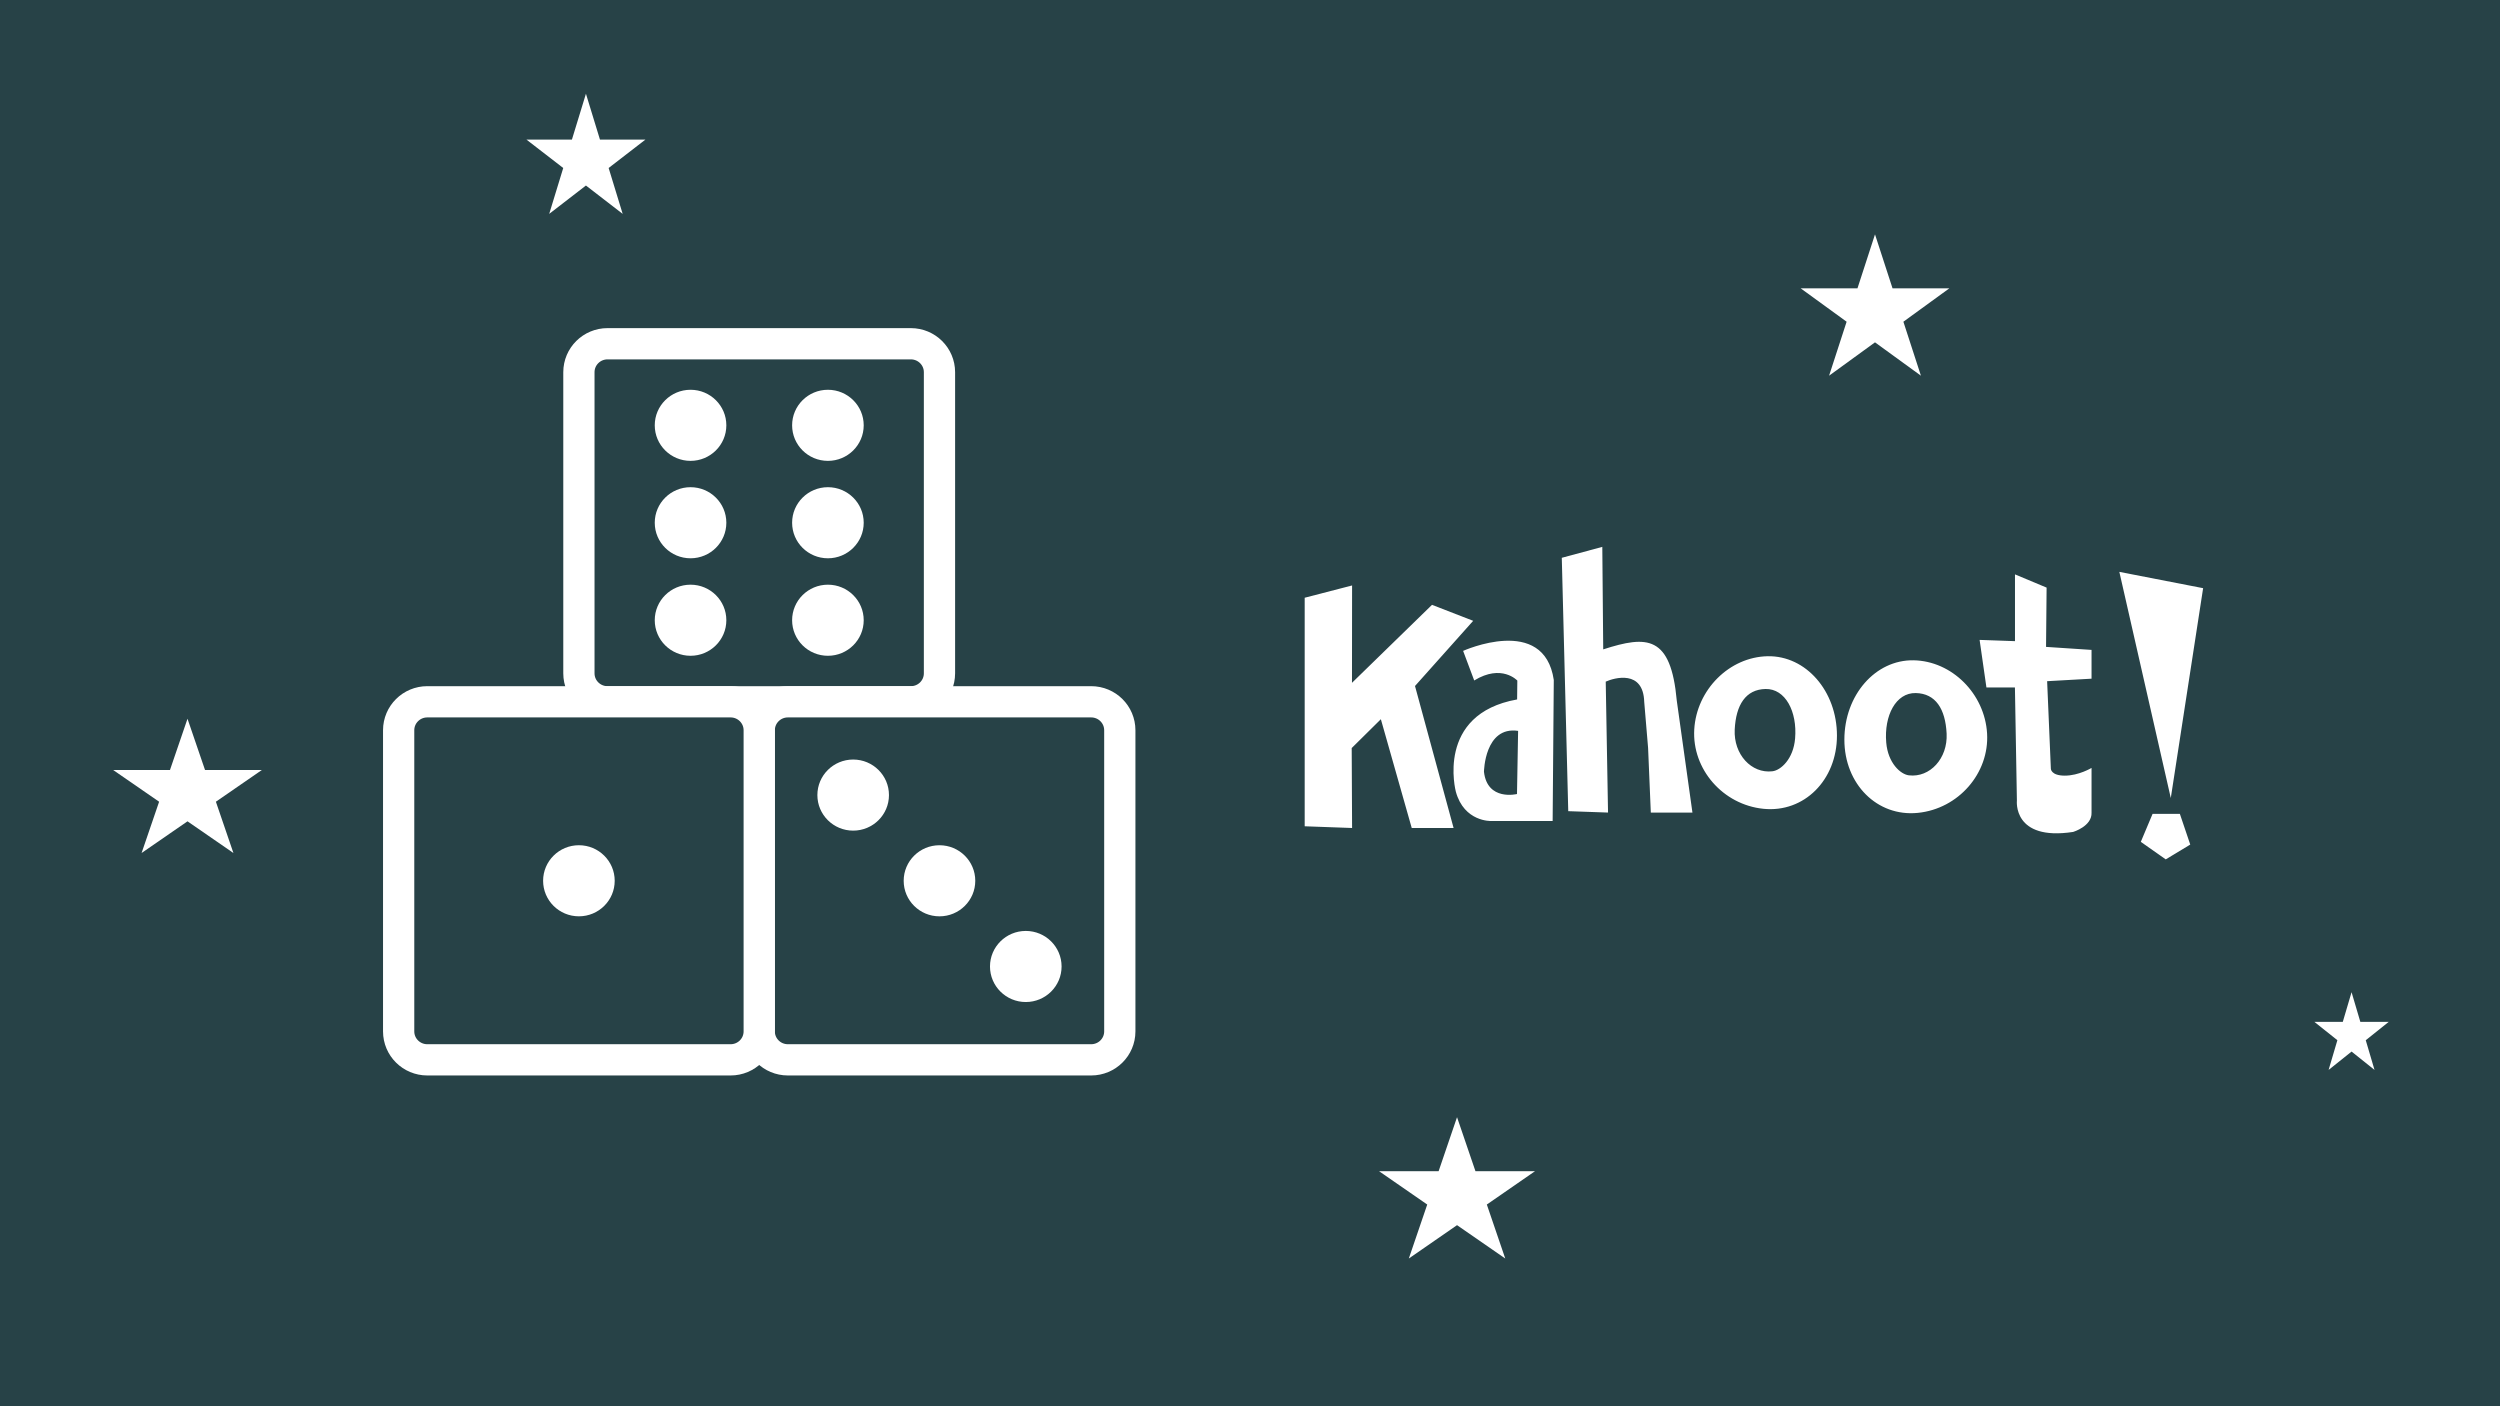
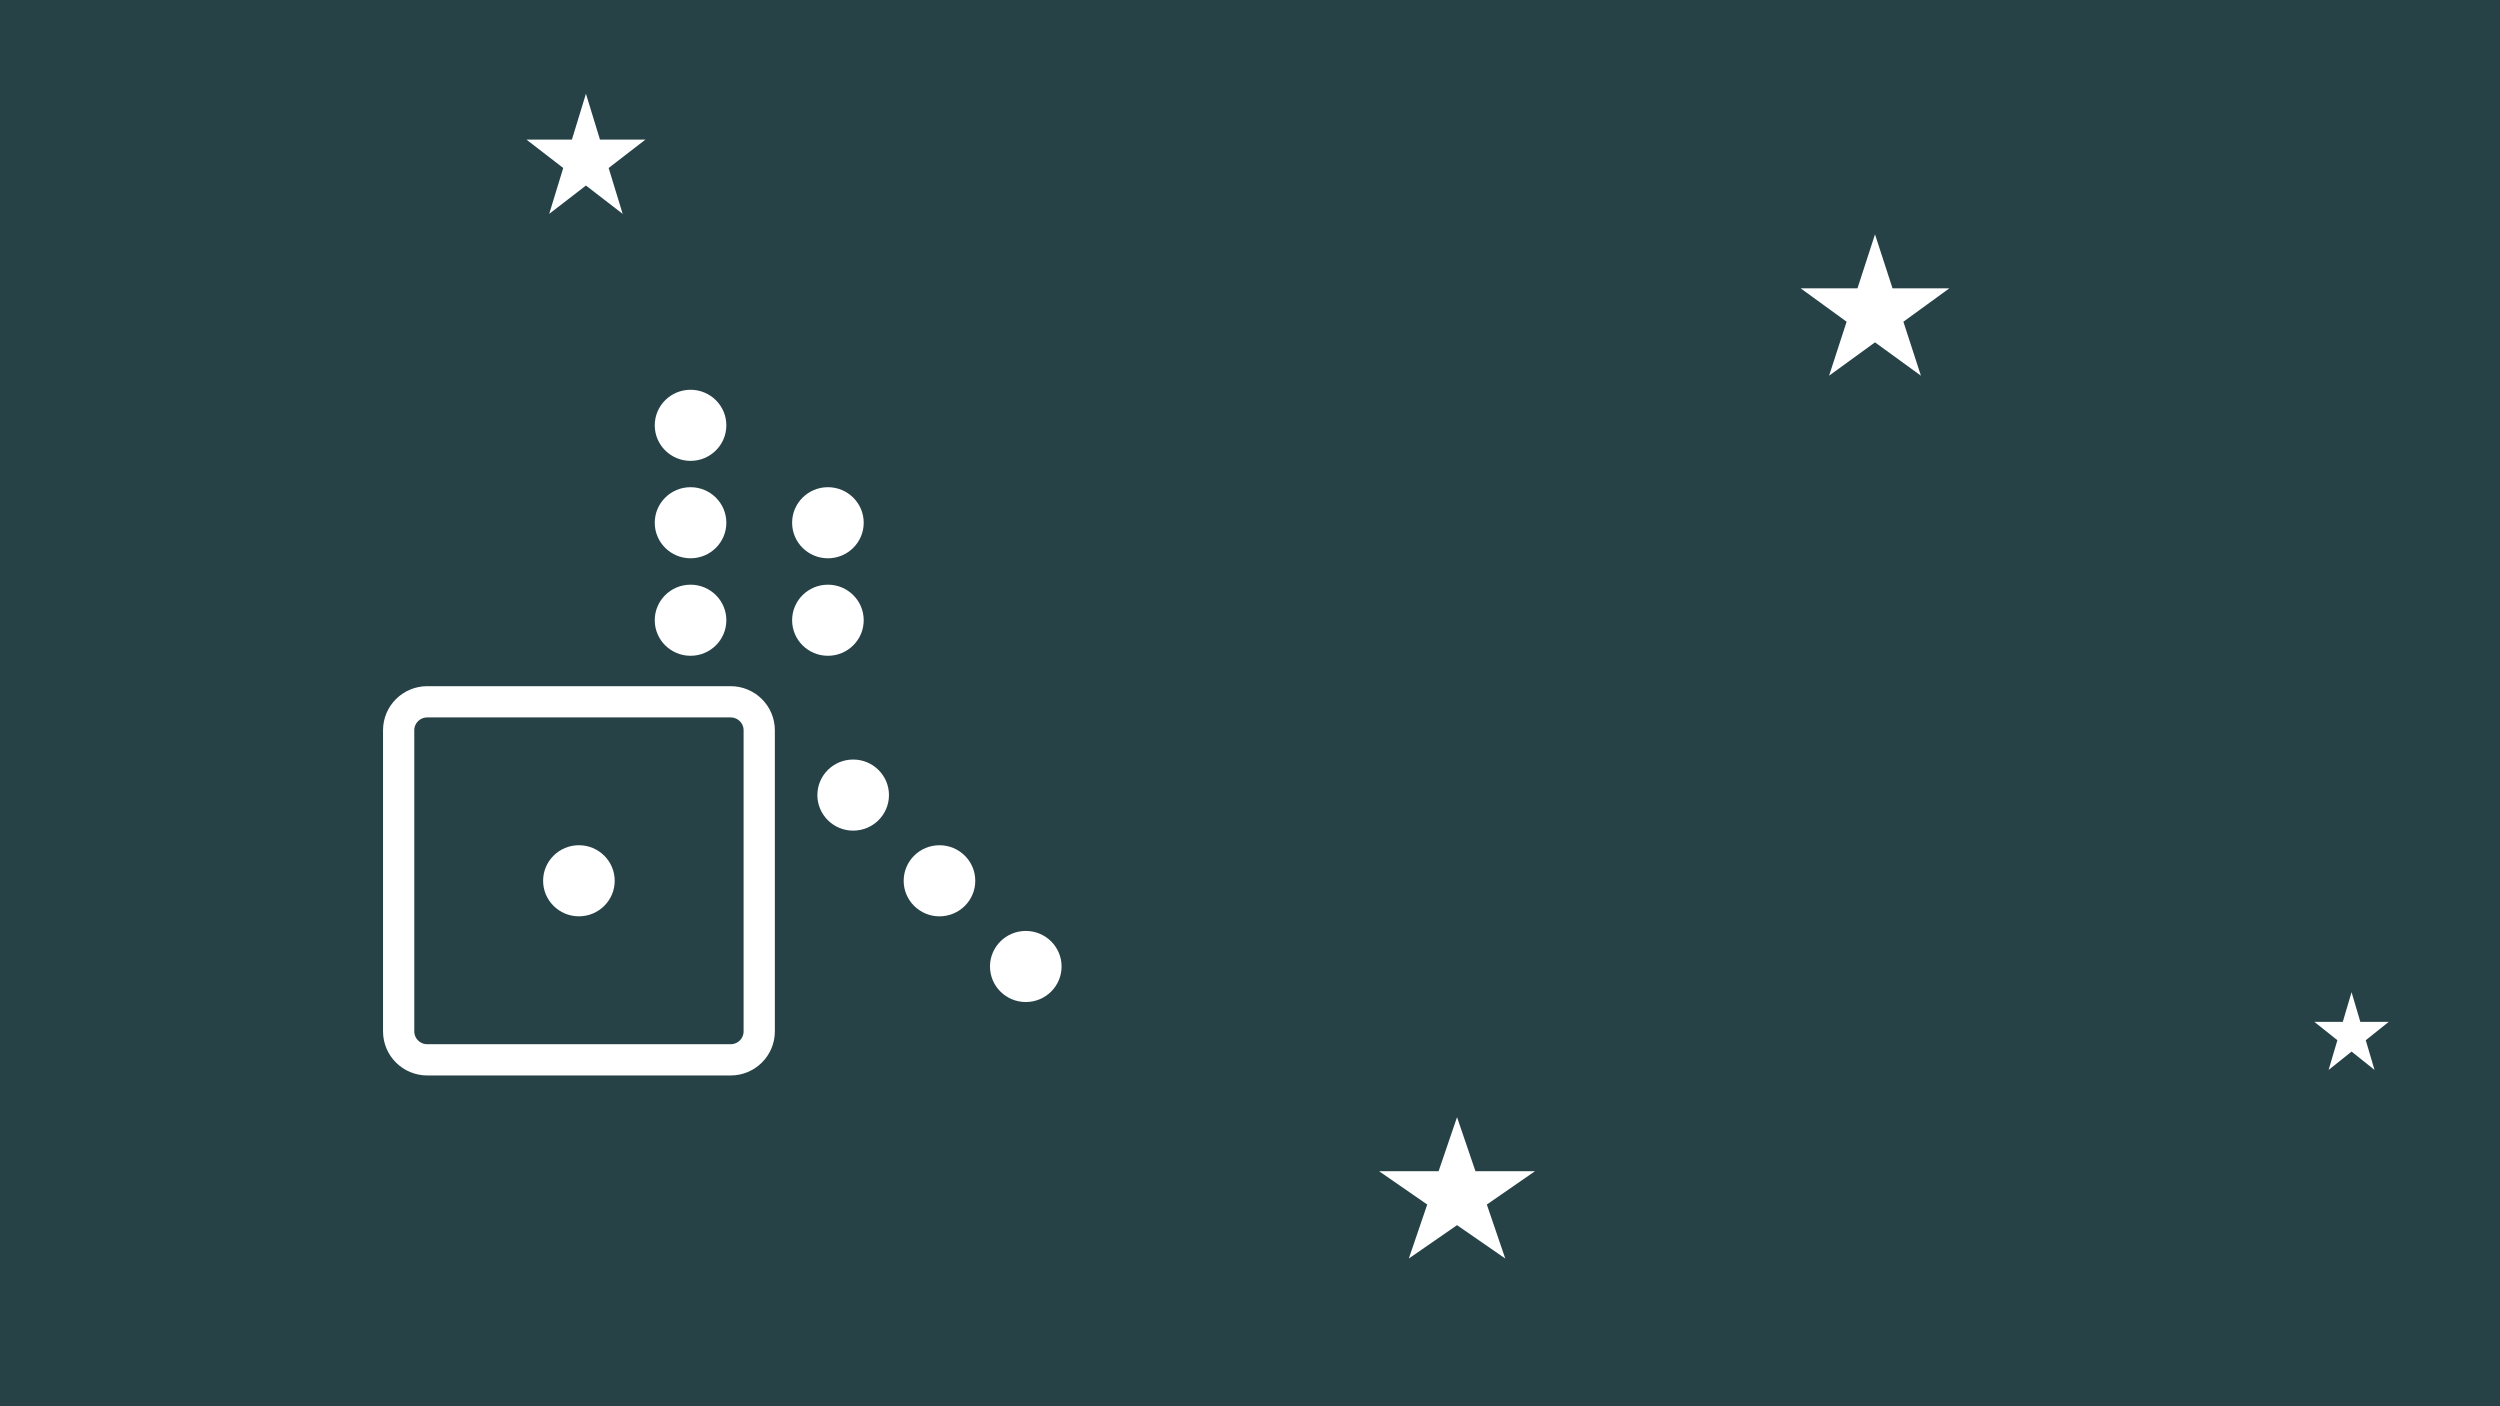
<svg xmlns="http://www.w3.org/2000/svg" width="320" height="180" viewBox="0 0 320 180" fill="none">
  <rect width="320" height="180" fill="#274247" />
  <circle cx="204" cy="68" r="28" fill="#274247" />
-   <path d="M116.587 44H77.765C75.741 44 74.1 45.63 74.1 47.64V86.19C74.1 88.2 75.741 89.83 77.765 89.83H116.587C118.611 89.83 120.253 88.2 120.253 86.19V47.64C120.253 45.63 118.611 44 116.587 44Z" fill="#274247" stroke="white" stroke-width="4" stroke-miterlimit="10" />
  <path d="M88.39 58.991C90.92 58.991 92.972 56.953 92.972 54.441C92.972 51.928 90.92 49.891 88.39 49.891C85.859 49.891 83.808 51.928 83.808 54.441C83.808 56.953 85.859 58.991 88.39 58.991Z" fill="white" />
-   <path d="M105.973 58.991C108.503 58.991 110.555 56.953 110.555 54.441C110.555 51.928 108.503 49.891 105.973 49.891C103.442 49.891 101.391 51.928 101.391 54.441C101.391 56.953 103.442 58.991 105.973 58.991Z" fill="white" />
  <path d="M88.39 71.461C90.92 71.461 92.972 69.424 92.972 66.911C92.972 64.398 90.92 62.361 88.39 62.361C85.859 62.361 83.808 64.398 83.808 66.911C83.808 69.424 85.859 71.461 88.39 71.461Z" fill="white" />
  <path d="M105.973 71.461C108.503 71.461 110.555 69.424 110.555 66.911C110.555 64.398 108.503 62.361 105.973 62.361C103.442 62.361 101.391 64.398 101.391 66.911C101.391 69.424 103.442 71.461 105.973 71.461Z" fill="white" />
  <path d="M88.39 83.94C90.92 83.94 92.972 81.903 92.972 79.39C92.972 76.877 90.92 74.84 88.39 74.84C85.859 74.84 83.808 76.877 83.808 79.39C83.808 81.903 85.859 83.94 88.39 83.94Z" fill="white" />
  <path d="M105.973 83.94C108.503 83.94 110.555 81.903 110.555 79.39C110.555 76.877 108.503 74.84 105.973 74.84C103.442 74.84 101.391 76.877 101.391 79.39C101.391 81.903 103.442 83.94 105.973 83.94Z" fill="white" />
-   <path d="M139.669 89.83H100.847C98.823 89.83 97.182 91.46 97.182 93.47V132.02C97.182 134.03 98.823 135.66 100.847 135.66H139.669C141.694 135.66 143.335 134.03 143.335 132.02V93.47C143.335 91.46 141.694 89.83 139.669 89.83Z" fill="#274247" stroke="white" stroke-width="4" stroke-miterlimit="10" />
  <path d="M120.253 117.291C122.784 117.291 124.835 115.254 124.835 112.741C124.835 110.229 122.784 108.191 120.253 108.191C117.722 108.191 115.671 110.229 115.671 112.741C115.671 115.254 117.722 117.291 120.253 117.291Z" fill="white" />
  <path d="M109.206 106.321C111.737 106.321 113.788 104.284 113.788 101.771C113.788 99.258 111.737 97.221 109.206 97.221C106.675 97.221 104.624 99.258 104.624 101.771C104.624 104.284 106.675 106.321 109.206 106.321Z" fill="white" />
  <path d="M131.301 128.26C133.831 128.26 135.883 126.223 135.883 123.71C135.883 121.197 133.831 119.16 131.301 119.16C128.77 119.16 126.719 121.197 126.719 123.71C126.719 126.223 128.77 128.26 131.301 128.26Z" fill="white" />
  <path d="M93.516 89.83H54.694C52.669 89.83 51.028 91.46 51.028 93.47V132.02C51.028 134.03 52.669 135.66 54.694 135.66H93.516C95.54 135.66 97.181 134.03 97.181 132.02V93.47C97.181 91.46 95.54 89.83 93.516 89.83Z" fill="#274247" stroke="white" stroke-width="4" stroke-miterlimit="10" />
  <path d="M74.1 117.289C76.63 117.289 78.682 115.252 78.682 112.739C78.682 110.227 76.63 108.189 74.1 108.189C71.569 108.189 69.518 110.227 69.518 112.739C69.518 115.252 71.569 117.289 74.1 117.289Z" fill="white" />
  <g clip-path="url(#clip0_1087_12882)">
    <path fill-rule="evenodd" clip-rule="evenodd" d="M245.482 104.048C240.288 104.57 236.08 100.374 236.08 94.676C236.08 88.978 240.049 84.429 244.945 84.518C249.841 84.606 254.051 88.799 254.347 93.89C254.643 98.981 250.674 103.526 245.482 104.048ZM216.864 93.368C217.16 88.279 221.37 84.085 226.265 83.997C231.16 83.91 235.13 88.459 235.13 94.156C235.13 99.852 230.922 104.05 225.728 103.528C220.535 103.006 216.568 98.457 216.864 93.368ZM167 76.511L173.067 74.939L173.053 87.4L183.298 77.419L188.567 79.465L181.12 87.809L186.059 105.983H180.702L176.75 92.059L173.017 95.751L173.067 105.983L167 105.764V76.511ZM216.632 104.009H211.304L210.955 95.725L210.46 89.834C210.336 85.704 206.648 86.749 205.533 87.25L205.828 104.008L200.736 103.83L199.909 71.399L205.095 70L205.212 83.12C210.85 81.301 213.87 81.32 214.628 89.686L216.632 104.009ZM274.024 107.756L275.529 104.178H279.024L280.352 108.105L277.214 110.001L274.024 107.756ZM254.262 87.995L253.389 81.907L257.918 82.067V73.52L261.965 75.214L261.894 82.802L267.717 83.187V86.872L262.033 87.192L262.51 98.406C262.51 98.406 262.522 99.282 264.3 99.282C266.078 99.282 267.717 98.295 267.717 98.295V104.013C267.795 105.757 265.364 106.487 265.364 106.487C257.592 107.679 258.163 102.471 258.163 102.471L257.91 87.993L254.262 87.995ZM282 75.286L277.861 102.146L271.276 73.199L282 75.286ZM188.699 87.101L187.279 83.313C187.279 83.313 197.65 78.63 198.884 87.034L198.738 105.089H190.862C190.862 105.089 187.409 105.223 186.347 101.333C186.347 101.333 183.691 91.407 194.191 89.529L194.218 87.115C194.218 87.115 192.223 84.939 188.699 87.101ZM241.437 95.044C241.658 97.679 243.274 99.117 244.337 99.243C247.029 99.564 249.321 97.077 249.168 93.91C249.015 90.743 247.762 88.765 245.216 88.711C242.67 88.657 241.147 91.6 241.437 95.044ZM194.175 101.635L194.318 93.551C190.028 92.921 189.947 98.782 189.947 98.782C190.372 102.578 194.175 101.635 194.175 101.635ZM226.874 98.723C227.937 98.597 229.553 97.16 229.773 94.525C230.064 91.081 228.528 88.137 225.99 88.191C223.452 88.244 222.196 90.224 222.043 93.391C221.891 96.558 224.181 99.045 226.874 98.723Z" fill="white" />
  </g>
  <path d="M75 12L76.796 17.873L82.609 17.873L77.906 21.503L79.702 27.377L75 23.747L70.298 27.377L72.094 21.503L67.391 17.873L73.204 17.873L75 12Z" fill="white" />
  <path d="M301 127L302.123 130.8H305.755L302.816 133.149L303.939 136.95L301 134.601L298.061 136.95L299.184 133.149L296.245 130.8H299.877L301 127Z" fill="white" />
  <path d="M240 30L242.245 36.91H249.511L243.633 41.18L245.878 48.09L240 43.82L234.122 48.09L236.367 41.18L230.489 36.91H237.755L240 30Z" fill="white" />
  <path d="M186.5 143L188.857 149.91H196.486L190.314 154.18L192.672 161.09L186.5 156.82L180.328 161.09L182.686 154.18L176.514 149.91H184.143L186.5 143Z" fill="white" />
-   <path d="M24 92L26.245 98.564H33.511L27.633 102.621L29.878 109.186L24 105.129L18.122 109.186L20.367 102.621L14.489 98.564H21.755L24 92Z" fill="white" />
  <defs>
    <clipPath id="clip0_1087_12882">
-       <rect width="115" height="40" fill="white" transform="translate(167 70)" />
-     </clipPath>
+       </clipPath>
  </defs>
</svg>